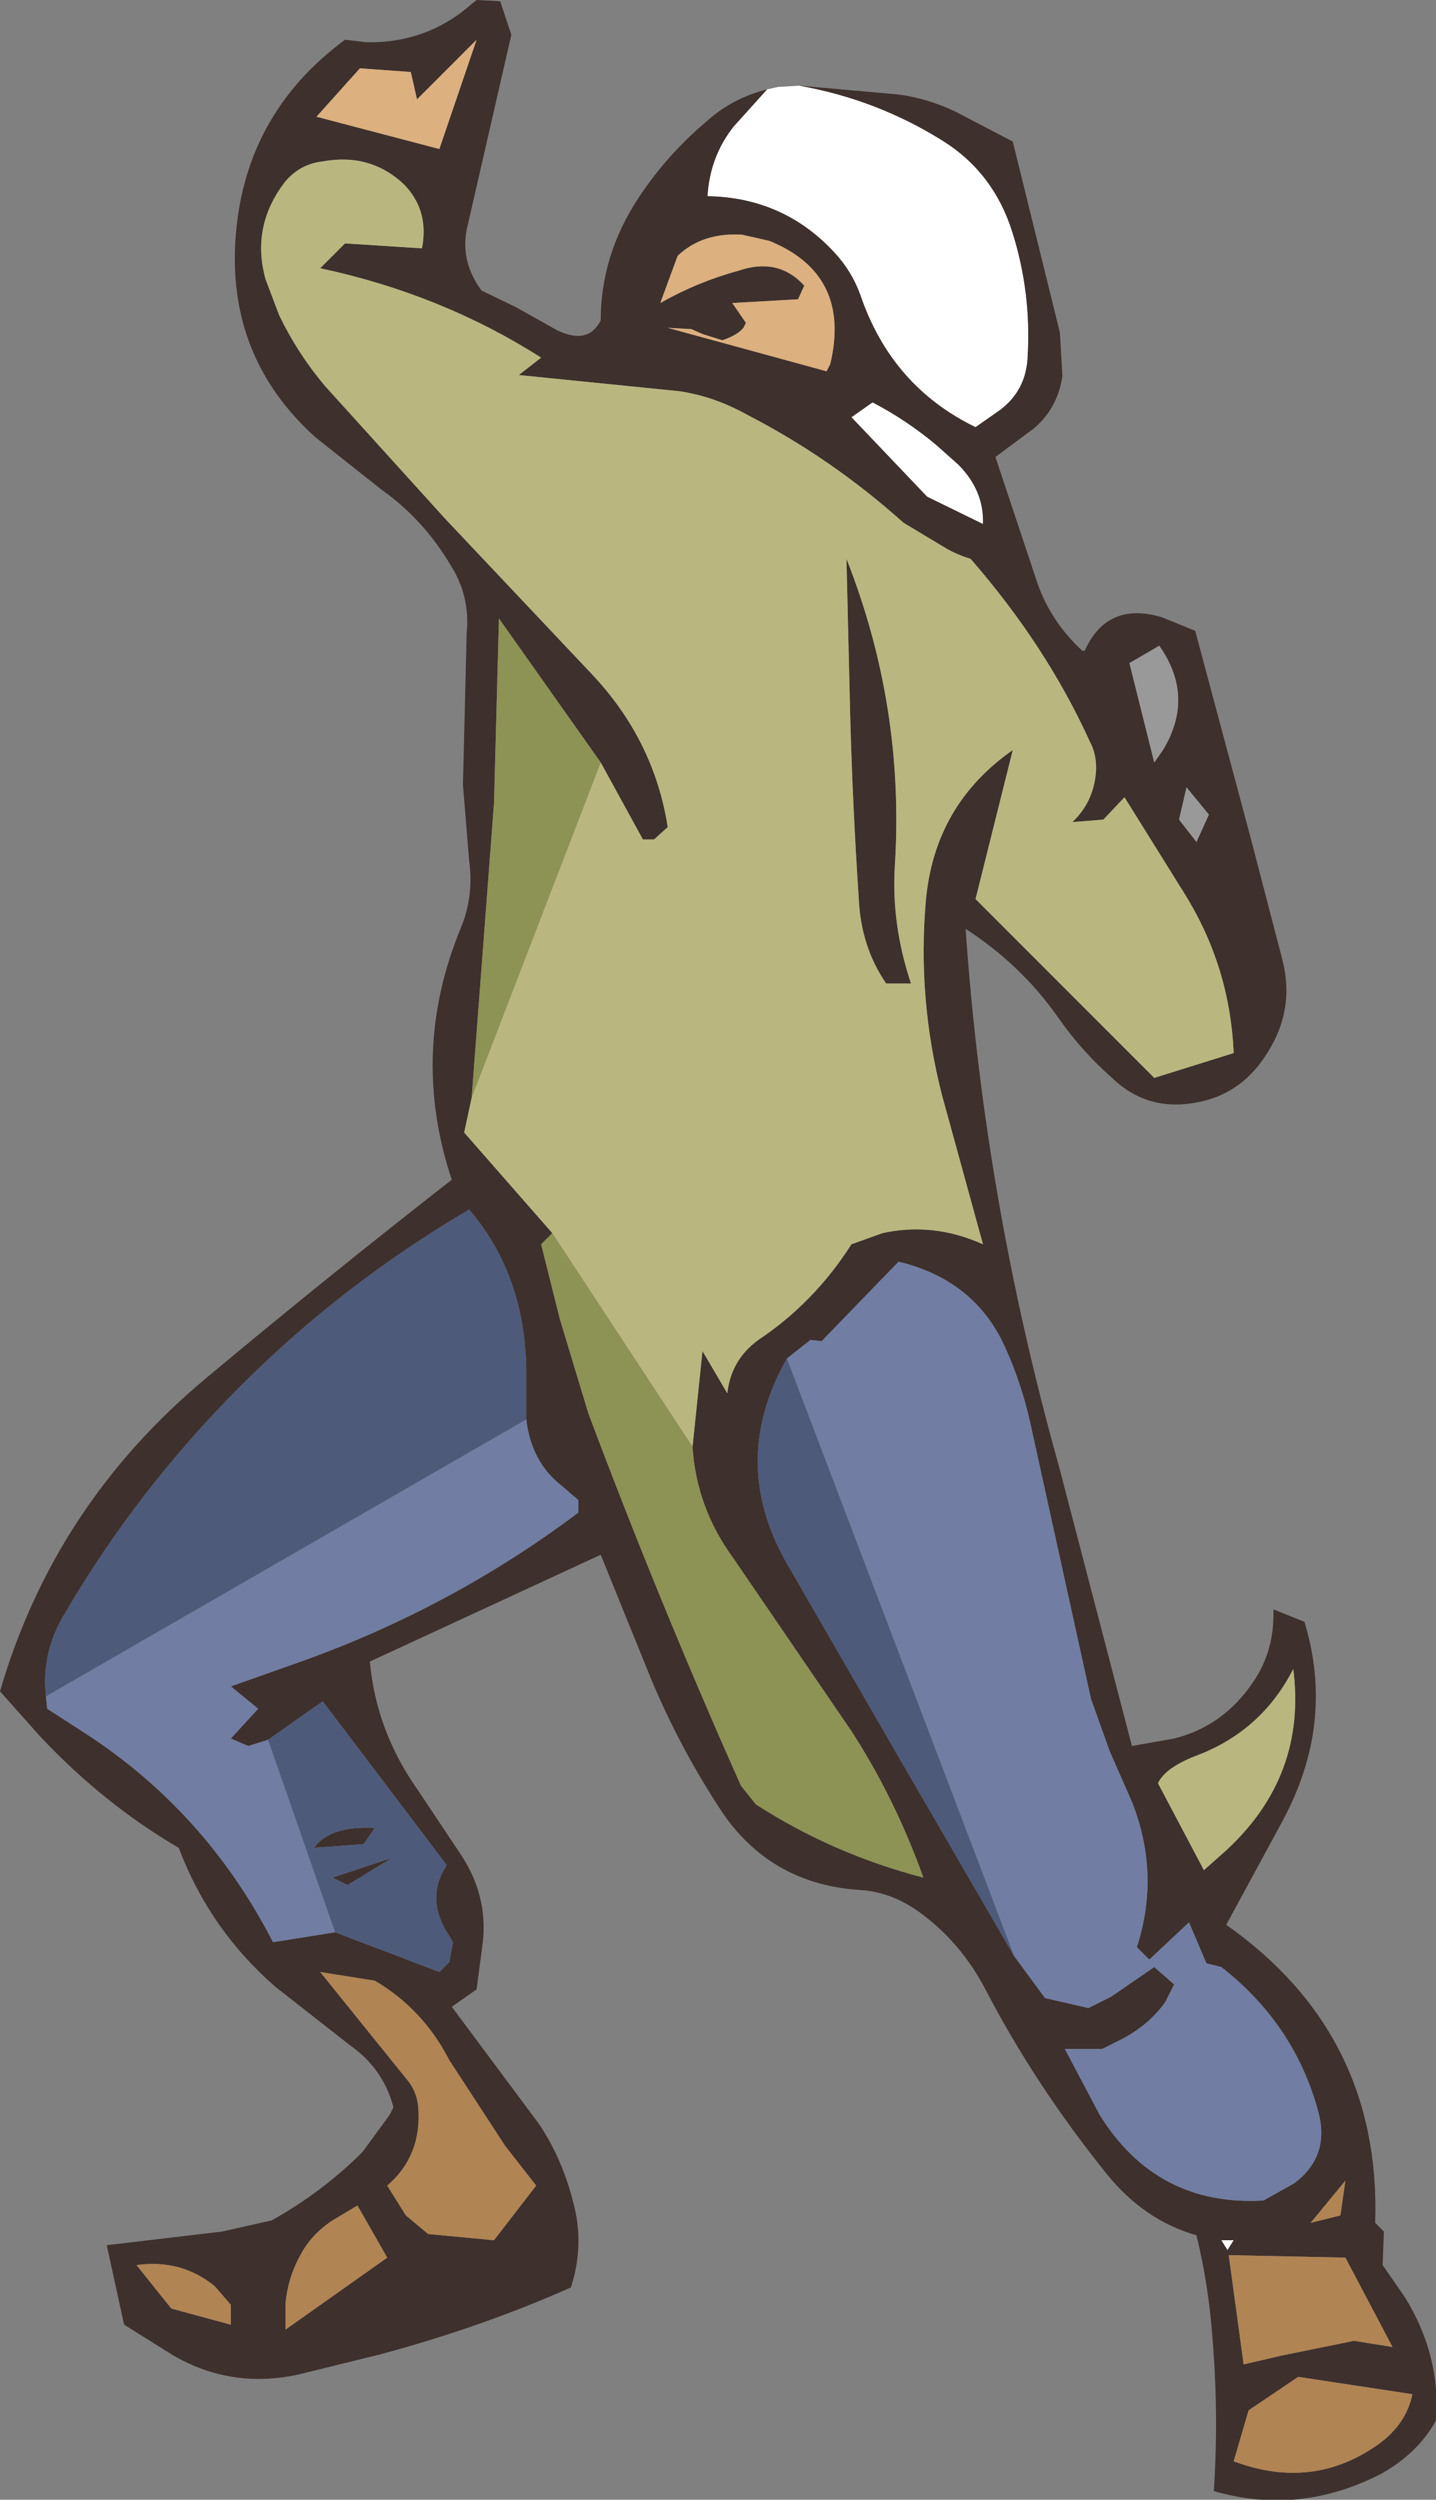
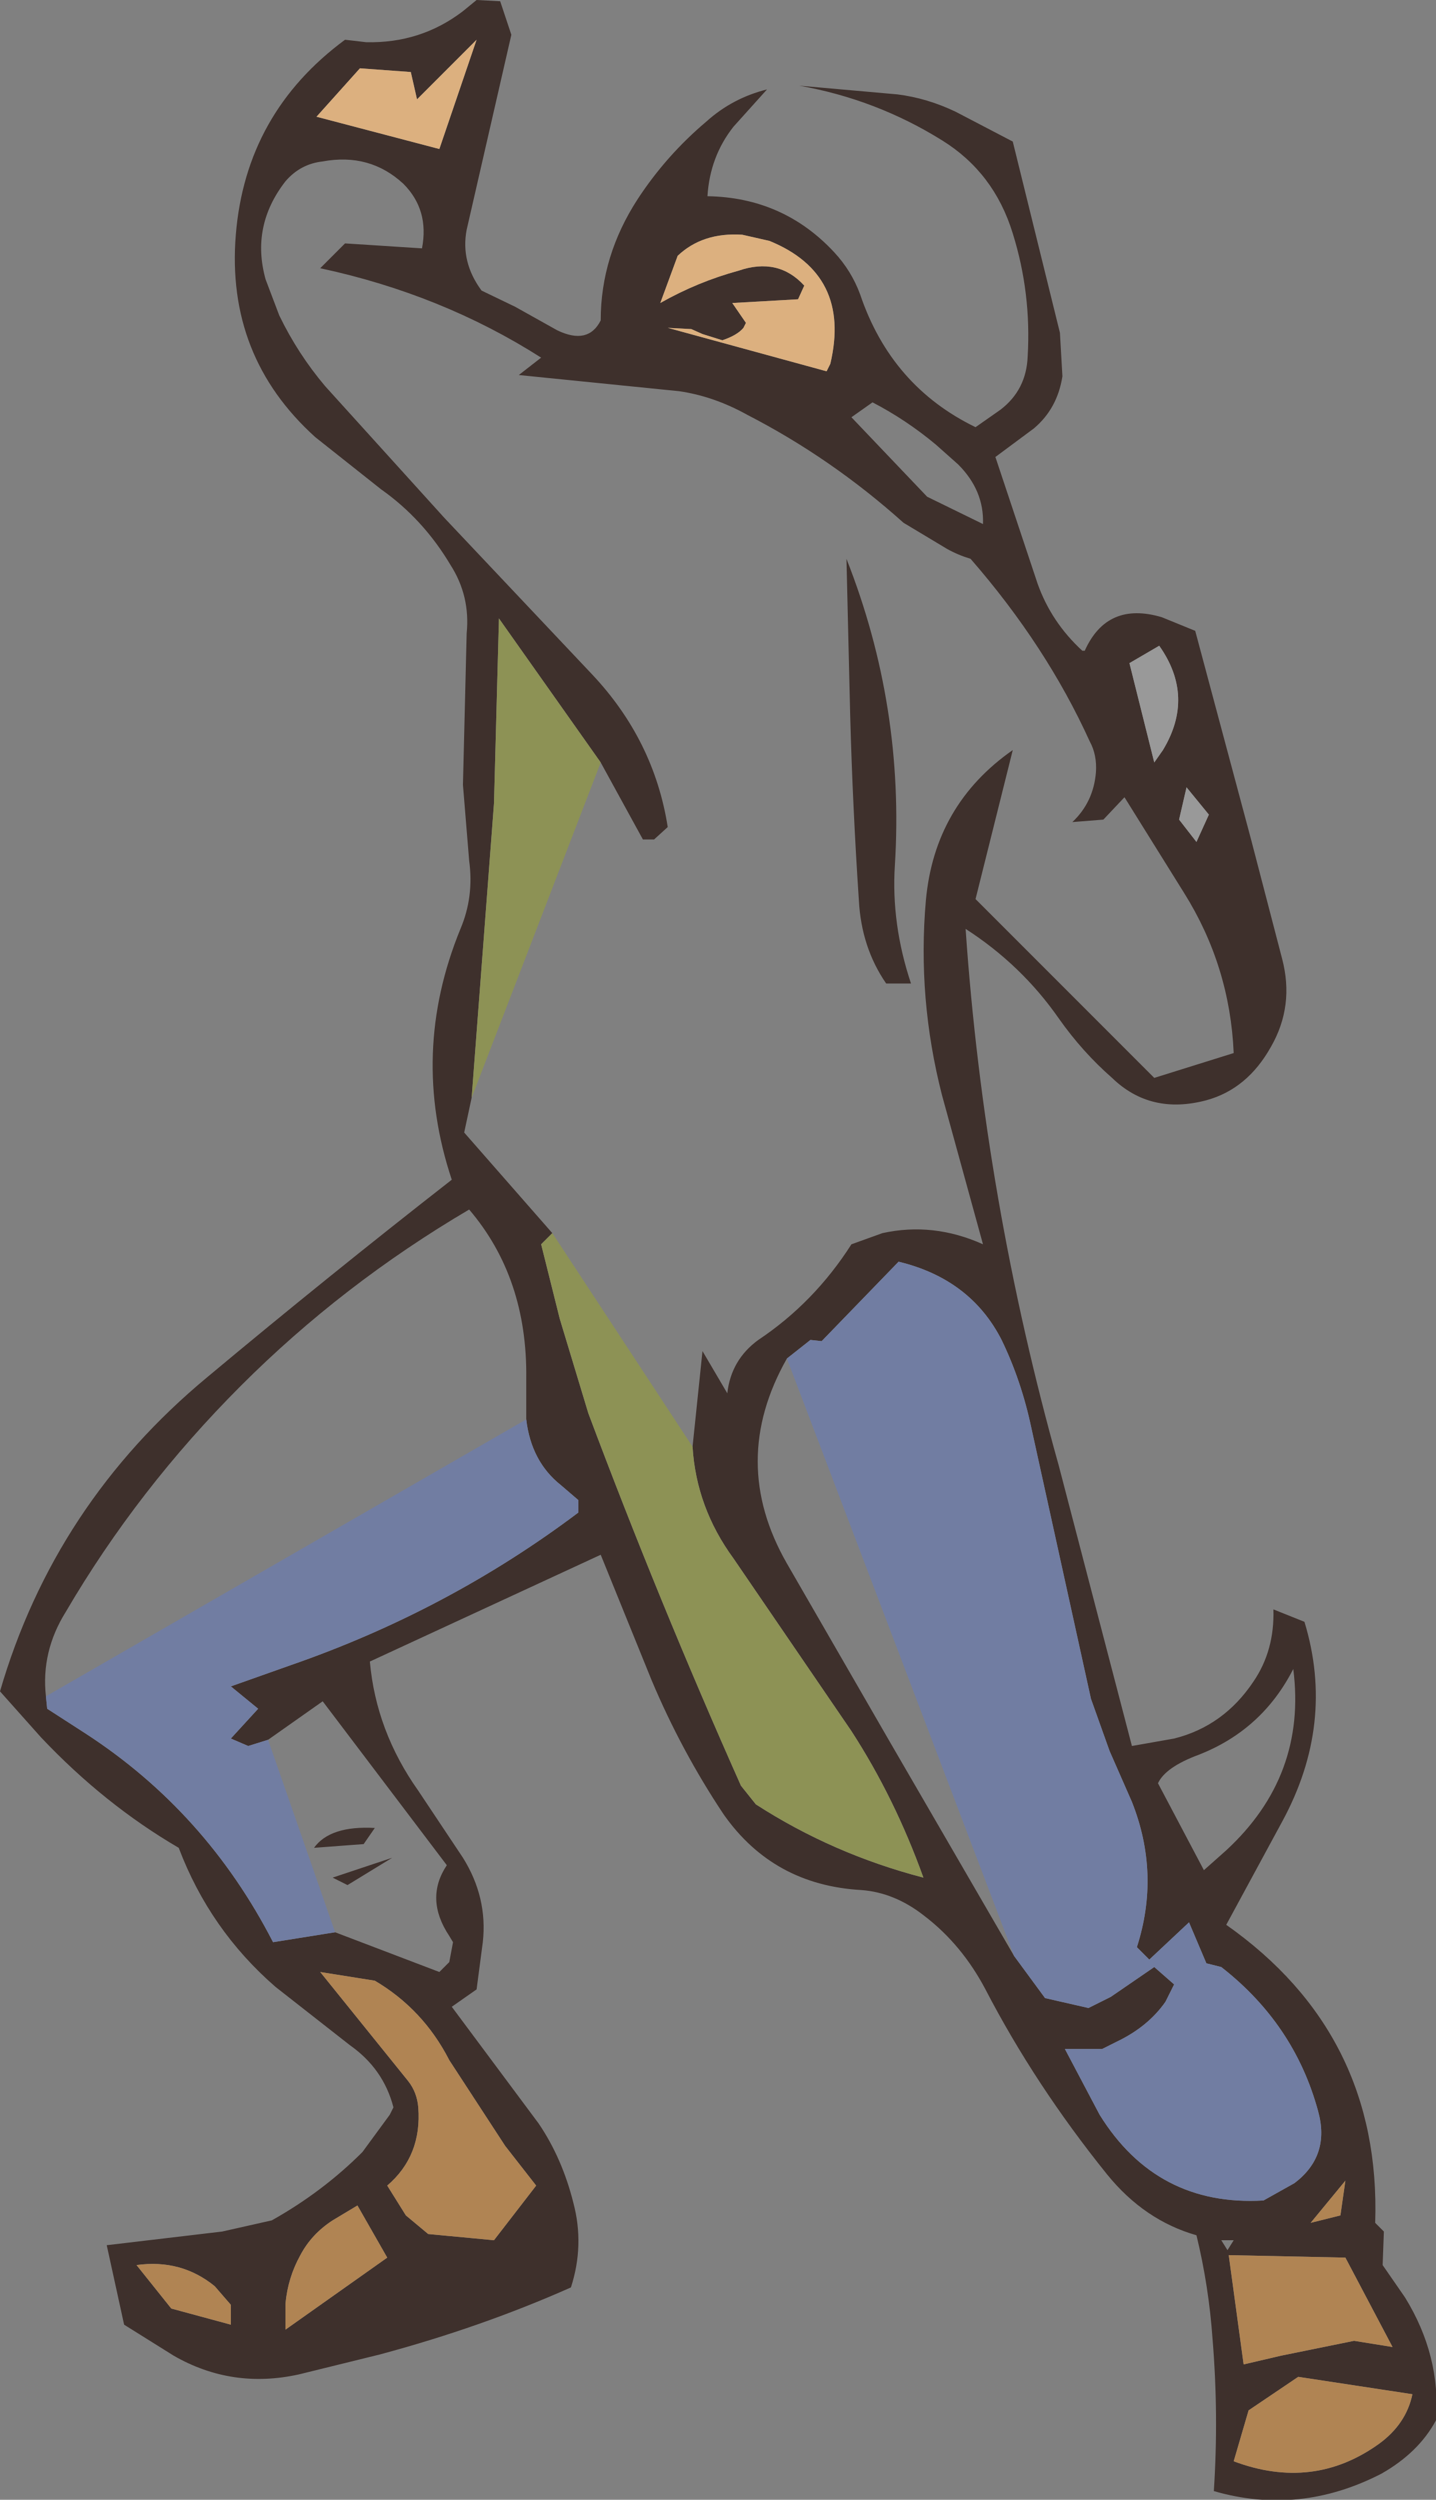
<svg xmlns="http://www.w3.org/2000/svg" height="100.65px" width="57.85px">
  <rect width="100%" height="100%" fill="#808080" stroke="none" />
  <g transform="matrix(1.0, 0.0, 0.0, 1.0, 29.05, 50.2)">
-     <path d="M1.85 -46.6 L2.3 -46.7 3.15 -46.75 Q6.25 -46.2 8.9 -44.55 11.0 -43.25 11.75 -40.8 12.5 -38.4 12.35 -35.85 12.3 -34.5 11.25 -33.7 L10.25 -33.0 Q6.85 -34.65 5.6 -38.35 5.25 -39.3 4.55 -40.05 2.5 -42.25 -0.55 -42.3 -0.45 -43.9 0.5 -45.1 L1.85 -46.6 M9.55 -31.5 Q10.6 -30.45 10.55 -29.1 L8.3 -30.2 5.25 -33.4 6.1 -34.0 Q7.45 -33.3 8.65 -32.3 L9.55 -31.5 M20.4 40.4 L20.15 40.0 20.65 40.0 20.4 40.4" fill="#ffffff" fill-rule="evenodd" stroke="none" />
    <path d="M3.15 -46.75 L7.1 -46.4 Q8.3 -46.25 9.45 -45.7 L11.75 -44.5 13.65 -36.8 13.75 -35.05 Q13.55 -33.75 12.6 -32.95 L11.05 -31.8 12.75 -26.7 Q13.3 -25.15 14.55 -24.0 L14.65 -24.0 Q15.55 -26.0 17.75 -25.35 L19.1 -24.8 21.35 -16.4 22.6 -11.6 Q23.1 -9.7 22.15 -8.05 21.2 -6.35 19.55 -5.9 17.3 -5.3 15.75 -6.8 14.55 -7.85 13.6 -9.2 12.1 -11.35 9.85 -12.8 10.6 -1.9 13.6 8.8 L16.55 20.1 18.25 19.8 Q20.25 19.3 21.45 17.5 22.3 16.25 22.25 14.6 L23.5 15.1 Q24.75 19.2 22.6 23.15 L20.35 27.3 Q26.6 31.7 26.35 39.3 L26.7 39.65 26.65 41.0 27.55 42.3 Q29.0 44.65 28.8 47.25 28.1 48.55 26.6 49.4 23.3 51.1 19.85 50.1 20.05 47.05 19.8 44.0 19.65 41.85 19.15 39.8 17.05 39.2 15.55 37.35 12.65 33.75 10.65 29.9 9.7 28.1 8.2 26.95 7.0 26.0 5.65 25.9 2.1 25.7 0.1 22.85 -1.6 20.3 -2.8 17.45 L-4.85 12.4 -14.15 16.7 Q-13.9 19.5 -12.2 21.9 L-10.4 24.6 Q-9.4 26.2 -9.6 28.0 L-9.85 29.9 -10.85 30.6 -7.35 35.3 Q-6.4 36.7 -5.95 38.5 -5.5 40.2 -6.05 41.9 -9.65 43.5 -13.75 44.6 L-17.0 45.4 Q-19.7 46.0 -22.05 44.65 L-24.05 43.4 -24.75 40.2 -20.1 39.65 -18.1 39.2 Q-16.05 38.05 -14.45 36.45 L-13.35 34.95 -13.2 34.65 Q-13.6 33.1 -14.95 32.15 L-17.95 29.8 Q-20.6 27.5 -21.85 24.2 -24.85 22.45 -27.4 19.75 L-29.05 17.9 Q-26.85 10.35 -20.7 5.25 -15.85 1.2 -10.85 -2.7 -12.55 -7.8 -10.5 -12.8 -9.95 -14.1 -10.15 -15.55 L-10.4 -18.6 -10.25 -24.7 Q-10.1 -26.2 -10.9 -27.45 -12.0 -29.3 -13.7 -30.5 L-16.35 -32.6 Q-19.95 -35.85 -19.55 -40.75 -19.15 -45.65 -15.15 -48.6 L-14.3 -48.5 Q-12.1 -48.45 -10.4 -49.75 L-9.85 -50.2 -8.9 -50.15 -8.45 -48.8 -10.25 -40.95 Q-10.5 -39.65 -9.65 -38.5 L-8.3 -37.85 -6.6 -36.9 Q-5.35 -36.3 -4.85 -37.3 -4.85 -39.9 -3.35 -42.2 -2.2 -43.95 -0.6 -45.3 0.45 -46.25 1.85 -46.6 L0.5 -45.1 Q-0.45 -43.9 -0.55 -42.3 2.5 -42.25 4.55 -40.05 5.25 -39.3 5.6 -38.35 6.85 -34.65 10.25 -33.0 L11.25 -33.7 Q12.3 -34.5 12.35 -35.85 12.5 -38.4 11.75 -40.8 11.0 -43.25 8.9 -44.55 6.25 -46.2 3.15 -46.75 M1.95 -40.5 L0.85 -40.75 Q-0.75 -40.85 -1.75 -39.9 L-2.45 -38.0 Q-0.95 -38.85 0.7 -39.3 2.3 -39.85 3.35 -38.7 L3.1 -38.15 0.45 -38.0 1.0 -37.2 0.9 -37.0 Q0.65 -36.7 0.05 -36.5 L-0.75 -36.75 -1.2 -36.95 -2.15 -37.0 4.25 -35.25 4.4 -35.55 Q5.25 -39.15 1.95 -40.5 M9.55 -31.5 L8.65 -32.3 Q7.45 -33.3 6.1 -34.0 L5.25 -33.4 8.3 -30.2 10.55 -29.1 Q10.6 -30.45 9.55 -31.5 M-1.15 8.05 L-0.75 4.2 0.25 5.9 Q0.4 4.55 1.5 3.75 3.75 2.25 5.25 -0.1 L6.5 -0.55 Q8.55 -1.0 10.55 -0.1 L8.9 -6.1 Q7.9 -10.0 8.25 -13.95 8.6 -17.8 11.75 -20.0 L10.25 -14.0 17.45 -6.8 20.65 -7.8 Q20.5 -11.3 18.65 -14.25 L16.25 -18.1 15.4 -17.2 14.15 -17.1 Q15.0 -17.9 15.1 -19.1 15.15 -19.8 14.85 -20.35 13.1 -24.2 10.05 -27.7 9.55 -27.85 9.1 -28.1 L7.35 -29.15 Q4.45 -31.75 1.05 -33.5 -0.3 -34.25 -1.7 -34.45 L-8.15 -35.1 -7.25 -35.8 Q-11.25 -38.35 -16.15 -39.4 L-15.15 -40.4 -12.05 -40.2 Q-11.75 -41.75 -12.8 -42.8 -14.15 -44.05 -16.05 -43.7 -16.95 -43.6 -17.55 -42.9 -18.95 -41.1 -18.35 -38.95 L-17.8 -37.5 Q-17.05 -35.95 -15.95 -34.65 L-11.15 -29.35 -5.2 -23.05 Q-2.7 -20.4 -2.15 -16.9 L-2.7 -16.4 -3.15 -16.4 -4.85 -19.5 -8.95 -25.3 -9.15 -17.85 -10.05 -6.0 -10.35 -4.6 -6.8 -0.55 -7.25 -0.1 -6.5 2.9 -5.35 6.7 Q-2.5 14.3 0.8 21.7 L1.4 22.45 Q4.5 24.45 8.15 25.4 7.0 22.2 5.25 19.5 L0.5 12.55 Q-1.0 10.5 -1.15 8.05 M18.45 -17.2 L19.15 -16.3 19.65 -17.4 18.75 -18.5 18.45 -17.2 M17.8 -20.0 Q19.1 -22.15 17.65 -24.2 L16.45 -23.5 17.45 -19.5 17.8 -20.0 M5.2 -21.4 L5.05 -27.7 Q7.4 -21.75 7.0 -15.35 6.85 -13.0 7.65 -10.6 L6.65 -10.6 Q5.65 -12.05 5.55 -13.95 5.3 -17.7 5.2 -21.4 M20.35 24.3 Q23.6 21.3 23.05 17.0 21.8 19.45 19.25 20.45 17.9 20.95 17.6 21.6 L19.45 25.1 20.35 24.3 M11.8 28.55 L13.05 30.25 14.8 30.65 15.7 30.2 17.45 29.0 18.25 29.7 17.9 30.4 Q17.2 31.4 15.95 32.0 L15.35 32.3 13.85 32.3 15.25 34.95 Q17.55 38.65 21.85 38.4 L23.1 37.7 Q24.55 36.6 24.05 34.8 23.1 31.3 20.15 29.0 L19.55 28.85 18.85 27.2 17.25 28.7 16.75 28.2 Q17.7 25.25 16.55 22.35 L15.65 20.3 14.9 18.2 12.5 7.3 Q12.1 5.4 11.3 3.75 10.05 1.3 7.15 0.6 L4.05 3.8 3.6 3.75 2.65 4.5 Q0.3 8.65 2.65 12.75 L6.75 19.85 11.8 28.55 M25.15 37.6 L23.75 39.3 24.95 39.0 25.15 37.6 M20.4 40.4 L20.65 40.0 20.15 40.0 20.4 40.4 M23.25 45.5 L21.25 46.85 20.65 48.9 Q23.85 50.1 26.5 48.2 27.6 47.4 27.85 46.2 L23.25 45.5 M25.15 40.7 L20.45 40.6 21.05 45.0 22.55 44.65 25.5 44.05 27.05 44.3 25.15 40.7 M-12.25 -46.2 L-12.5 -47.3 -14.55 -47.45 -16.3 -45.5 -11.35 -44.2 -9.85 -48.6 -12.25 -46.2 M-18.25 19.85 L-19.05 20.1 -19.75 19.8 -18.65 18.6 -19.75 17.7 -17.35 16.85 Q-11.0 14.65 -5.75 10.7 L-5.75 10.2 -6.45 9.6 Q-7.65 8.65 -7.85 6.95 L-7.85 5.3 Q-7.8 1.25 -10.15 -1.5 -15.25 1.5 -19.35 5.6 -23.5 9.75 -26.4 14.7 -27.4 16.3 -27.2 18.1 L-27.15 18.6 -25.6 19.6 Q-20.75 22.75 -18.05 28.0 L-15.55 27.6 -11.35 29.2 -10.95 28.8 -10.8 28.0 -10.95 27.75 Q-11.95 26.25 -11.05 24.9 L-16.05 18.3 -18.25 19.85 M-14.4 24.05 L-16.4 24.2 Q-15.75 23.3 -13.95 23.4 L-14.4 24.05 M-12.6 33.6 Q-12.25 34.05 -12.2 34.65 -12.05 36.6 -13.45 37.8 L-12.7 39.0 -11.8 39.75 -9.15 40.0 -7.45 37.8 -8.7 36.2 -10.95 32.75 Q-12.0 30.7 -13.95 29.55 L-16.15 29.2 -12.6 33.6 M-23.55 41.0 L-22.15 42.75 -19.75 43.4 -19.75 42.6 -20.4 41.85 Q-21.75 40.75 -23.55 41.0 M-15.65 25.4 L-13.25 24.6 -15.05 25.7 -15.65 25.4 M-13.45 40.7 L-14.65 38.6 -15.65 39.2 Q-16.5 39.75 -16.95 40.6 -17.45 41.5 -17.55 42.55 L-17.55 43.6 -13.45 40.7" fill="#3e302c" fill-rule="evenodd" stroke="none" />
    <path d="M25.15 37.6 L24.95 39.0 23.75 39.3 25.15 37.6 M25.15 40.7 L27.05 44.3 25.5 44.05 22.55 44.65 21.05 45.0 20.45 40.6 25.15 40.7 M23.25 45.5 L27.85 46.2 Q27.6 47.4 26.5 48.2 23.85 50.1 20.65 48.9 L21.25 46.85 23.25 45.5 M-23.55 41.0 Q-21.75 40.75 -20.4 41.85 L-19.75 42.6 -19.75 43.4 -22.15 42.75 -23.55 41.0 M-12.6 33.6 L-16.15 29.2 -13.95 29.55 Q-12.0 30.7 -10.95 32.75 L-8.7 36.2 -7.45 37.8 -9.15 40.0 -11.8 39.75 -12.7 39.0 -13.45 37.8 Q-12.05 36.6 -12.2 34.65 -12.25 34.05 -12.6 33.6 M-13.45 40.7 L-17.55 43.6 -17.55 42.55 Q-17.45 41.5 -16.95 40.6 -16.5 39.75 -15.65 39.2 L-14.65 38.6 -13.45 40.7" fill="#b08453" fill-rule="evenodd" stroke="none" />
    <path d="M17.8 -20.0 L17.45 -19.5 16.45 -23.5 17.65 -24.2 Q19.1 -22.15 17.8 -20.0 M18.45 -17.2 L18.75 -18.5 19.65 -17.4 19.15 -16.3 18.45 -17.2" fill="#999999" fill-rule="evenodd" stroke="none" />
    <path d="M1.95 -40.5 Q5.25 -39.15 4.4 -35.55 L4.25 -35.25 -2.15 -37.0 -1.2 -36.95 -0.75 -36.75 0.05 -36.5 Q0.65 -36.7 0.9 -37.0 L1.0 -37.2 0.45 -38.0 3.1 -38.15 3.35 -38.7 Q2.3 -39.85 0.7 -39.3 -0.95 -38.85 -2.45 -38.0 L-1.75 -39.9 Q-0.75 -40.85 0.85 -40.75 L1.95 -40.5 M-12.25 -46.2 L-9.85 -48.6 -11.35 -44.2 -16.3 -45.5 -14.55 -47.45 -12.5 -47.3 -12.25 -46.2" fill="#dcb07f" fill-rule="evenodd" stroke="none" />
    <path d="M-1.15 8.05 Q-1.0 10.5 0.5 12.55 L5.25 19.5 Q7.0 22.2 8.15 25.4 4.5 24.45 1.4 22.45 L0.8 21.7 Q-2.5 14.3 -5.35 6.7 L-6.5 2.9 -7.25 -0.1 -6.8 -0.55 -1.15 8.05 M-10.05 -6.0 L-9.15 -17.85 -8.95 -25.3 -4.85 -19.5 -10.05 -6.0" fill="#8d9255" fill-rule="evenodd" stroke="none" />
-     <path d="M-4.85 -19.5 L-3.15 -16.4 -2.7 -16.4 -2.15 -16.9 Q-2.7 -20.4 -5.2 -23.05 L-11.15 -29.35 -15.95 -34.65 Q-17.05 -35.95 -17.8 -37.5 L-18.35 -38.95 Q-18.95 -41.1 -17.55 -42.9 -16.95 -43.6 -16.05 -43.7 -14.15 -44.05 -12.8 -42.8 -11.75 -41.75 -12.05 -40.2 L-15.15 -40.4 -16.15 -39.4 Q-11.25 -38.35 -7.25 -35.8 L-8.15 -35.1 -1.7 -34.45 Q-0.3 -34.25 1.05 -33.5 4.45 -31.75 7.35 -29.15 L9.1 -28.1 Q9.55 -27.85 10.05 -27.7 13.1 -24.2 14.85 -20.35 15.15 -19.8 15.1 -19.1 15.0 -17.9 14.15 -17.1 L15.4 -17.2 16.25 -18.1 18.65 -14.25 Q20.5 -11.3 20.65 -7.8 L17.45 -6.8 10.25 -14.0 11.75 -20.0 Q8.6 -17.8 8.25 -13.95 7.9 -10.0 8.9 -6.1 L10.55 -0.1 Q8.55 -1.0 6.5 -0.55 L5.25 -0.1 Q3.75 2.25 1.5 3.75 0.4 4.55 0.25 5.9 L-0.75 4.2 -1.15 8.05 -6.8 -0.55 -10.35 -4.6 -10.05 -6.0 -4.85 -19.5 M5.2 -21.4 Q5.3 -17.7 5.55 -13.95 5.65 -12.05 6.65 -10.6 L7.65 -10.6 Q6.85 -13.0 7.0 -15.35 7.4 -21.75 5.05 -27.7 L5.2 -21.4 M20.35 24.3 L19.45 25.1 17.6 21.6 Q17.9 20.95 19.25 20.45 21.8 19.45 23.05 17.0 23.6 21.3 20.35 24.3" fill="#b9b77f" fill-rule="evenodd" stroke="none" />
    <path d="M2.65 4.5 L3.6 3.75 4.05 3.8 7.15 0.6 Q10.05 1.3 11.3 3.75 12.1 5.4 12.5 7.3 L14.9 18.2 15.65 20.3 16.55 22.35 Q17.7 25.25 16.75 28.2 L17.25 28.7 18.85 27.2 19.55 28.85 20.15 29.0 Q23.1 31.3 24.05 34.8 24.55 36.6 23.1 37.7 L21.85 38.4 Q17.55 38.65 15.25 34.95 L13.85 32.3 15.35 32.3 15.95 32.0 Q17.2 31.4 17.9 30.4 L18.25 29.7 17.45 29.0 15.7 30.2 14.8 30.65 13.05 30.25 11.8 28.55 2.65 4.5 M-7.85 6.95 Q-7.65 8.65 -6.45 9.6 L-5.75 10.2 -5.75 10.7 Q-11.0 14.65 -17.35 16.85 L-19.75 17.7 -18.65 18.6 -19.75 19.8 -19.05 20.1 -18.25 19.85 -15.55 27.6 -18.05 28.0 Q-20.75 22.75 -25.6 19.6 L-27.15 18.6 -27.2 18.1 -7.85 6.95" fill="#717da2" fill-rule="evenodd" stroke="none" />
-     <path d="M11.8 28.55 L6.75 19.85 2.65 12.75 Q0.3 8.65 2.65 4.5 L11.8 28.55 M-18.25 19.85 L-16.05 18.3 -11.05 24.9 Q-11.95 26.25 -10.95 27.75 L-10.8 28.0 -10.95 28.8 -11.35 29.2 -15.55 27.6 -18.25 19.85 M-27.2 18.1 Q-27.4 16.3 -26.4 14.7 -23.5 9.75 -19.35 5.6 -15.25 1.5 -10.15 -1.5 -7.8 1.25 -7.85 5.3 L-7.85 6.95 -27.2 18.1 M-14.4 24.05 L-13.95 23.4 Q-15.75 23.3 -16.4 24.2 L-14.4 24.05 M-15.65 25.4 L-15.05 25.7 -13.25 24.6 -15.65 25.4" fill="#4e5a7a" fill-rule="evenodd" stroke="none" />
  </g>
</svg>